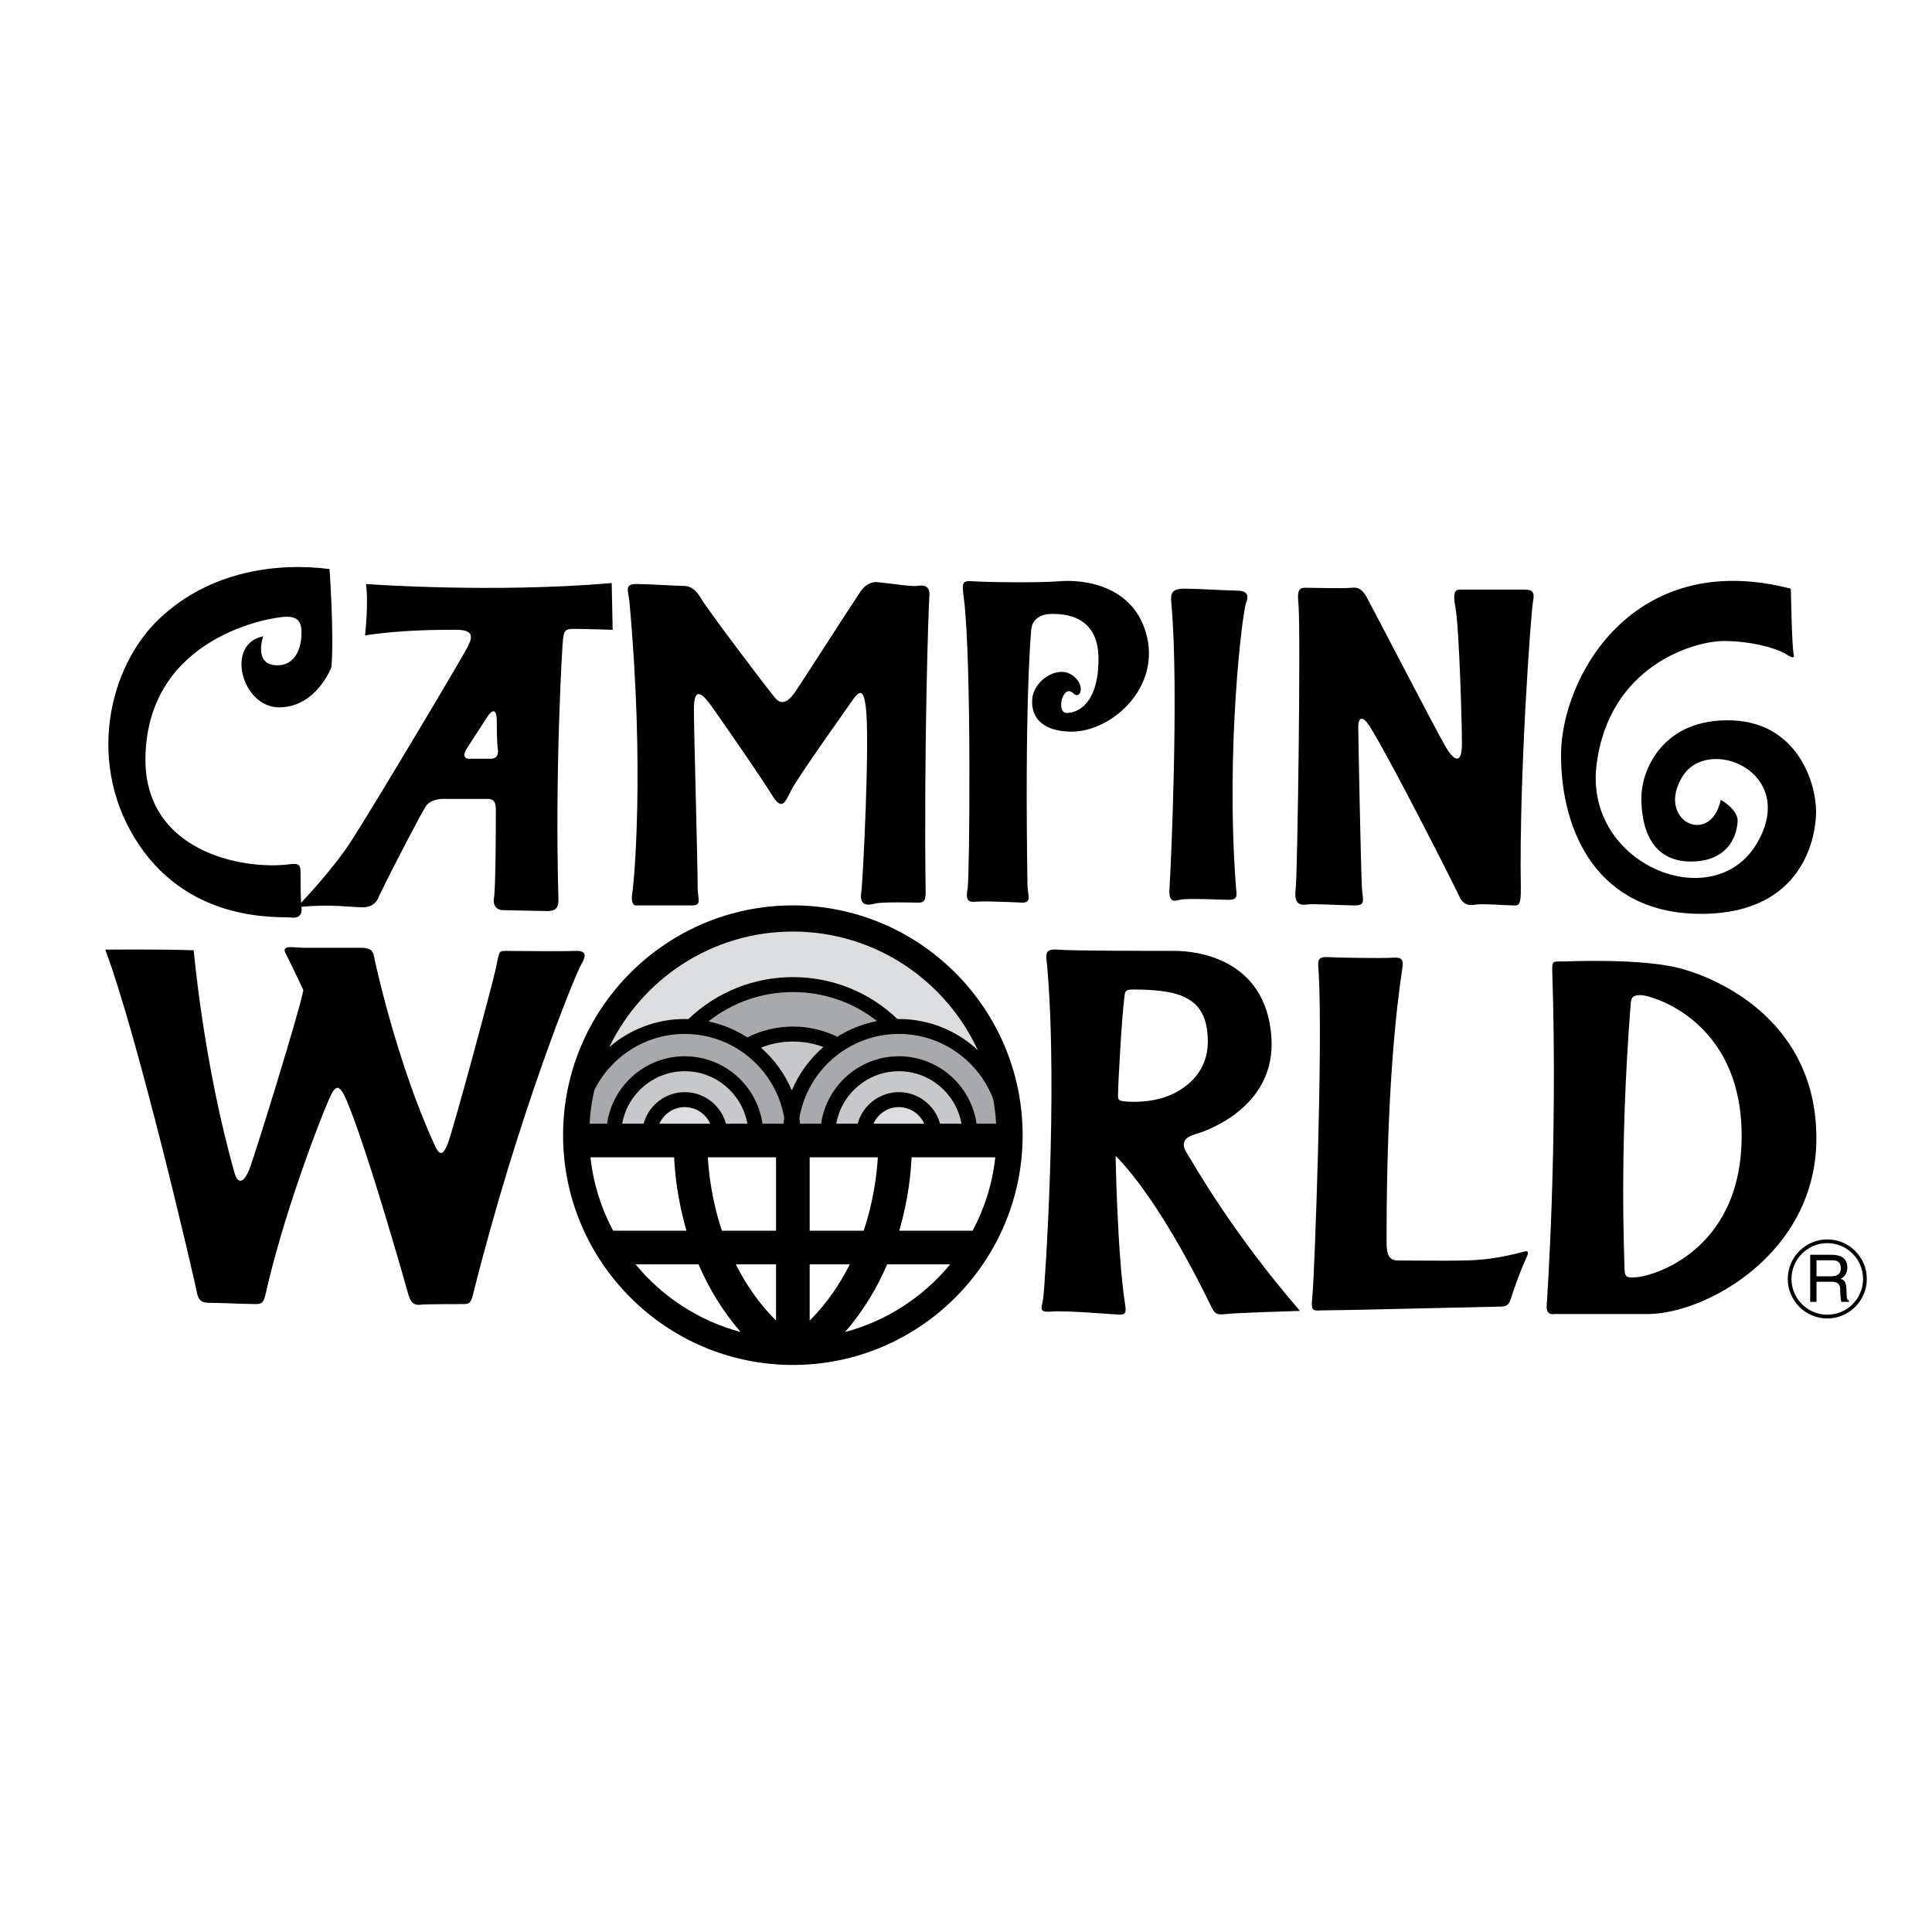
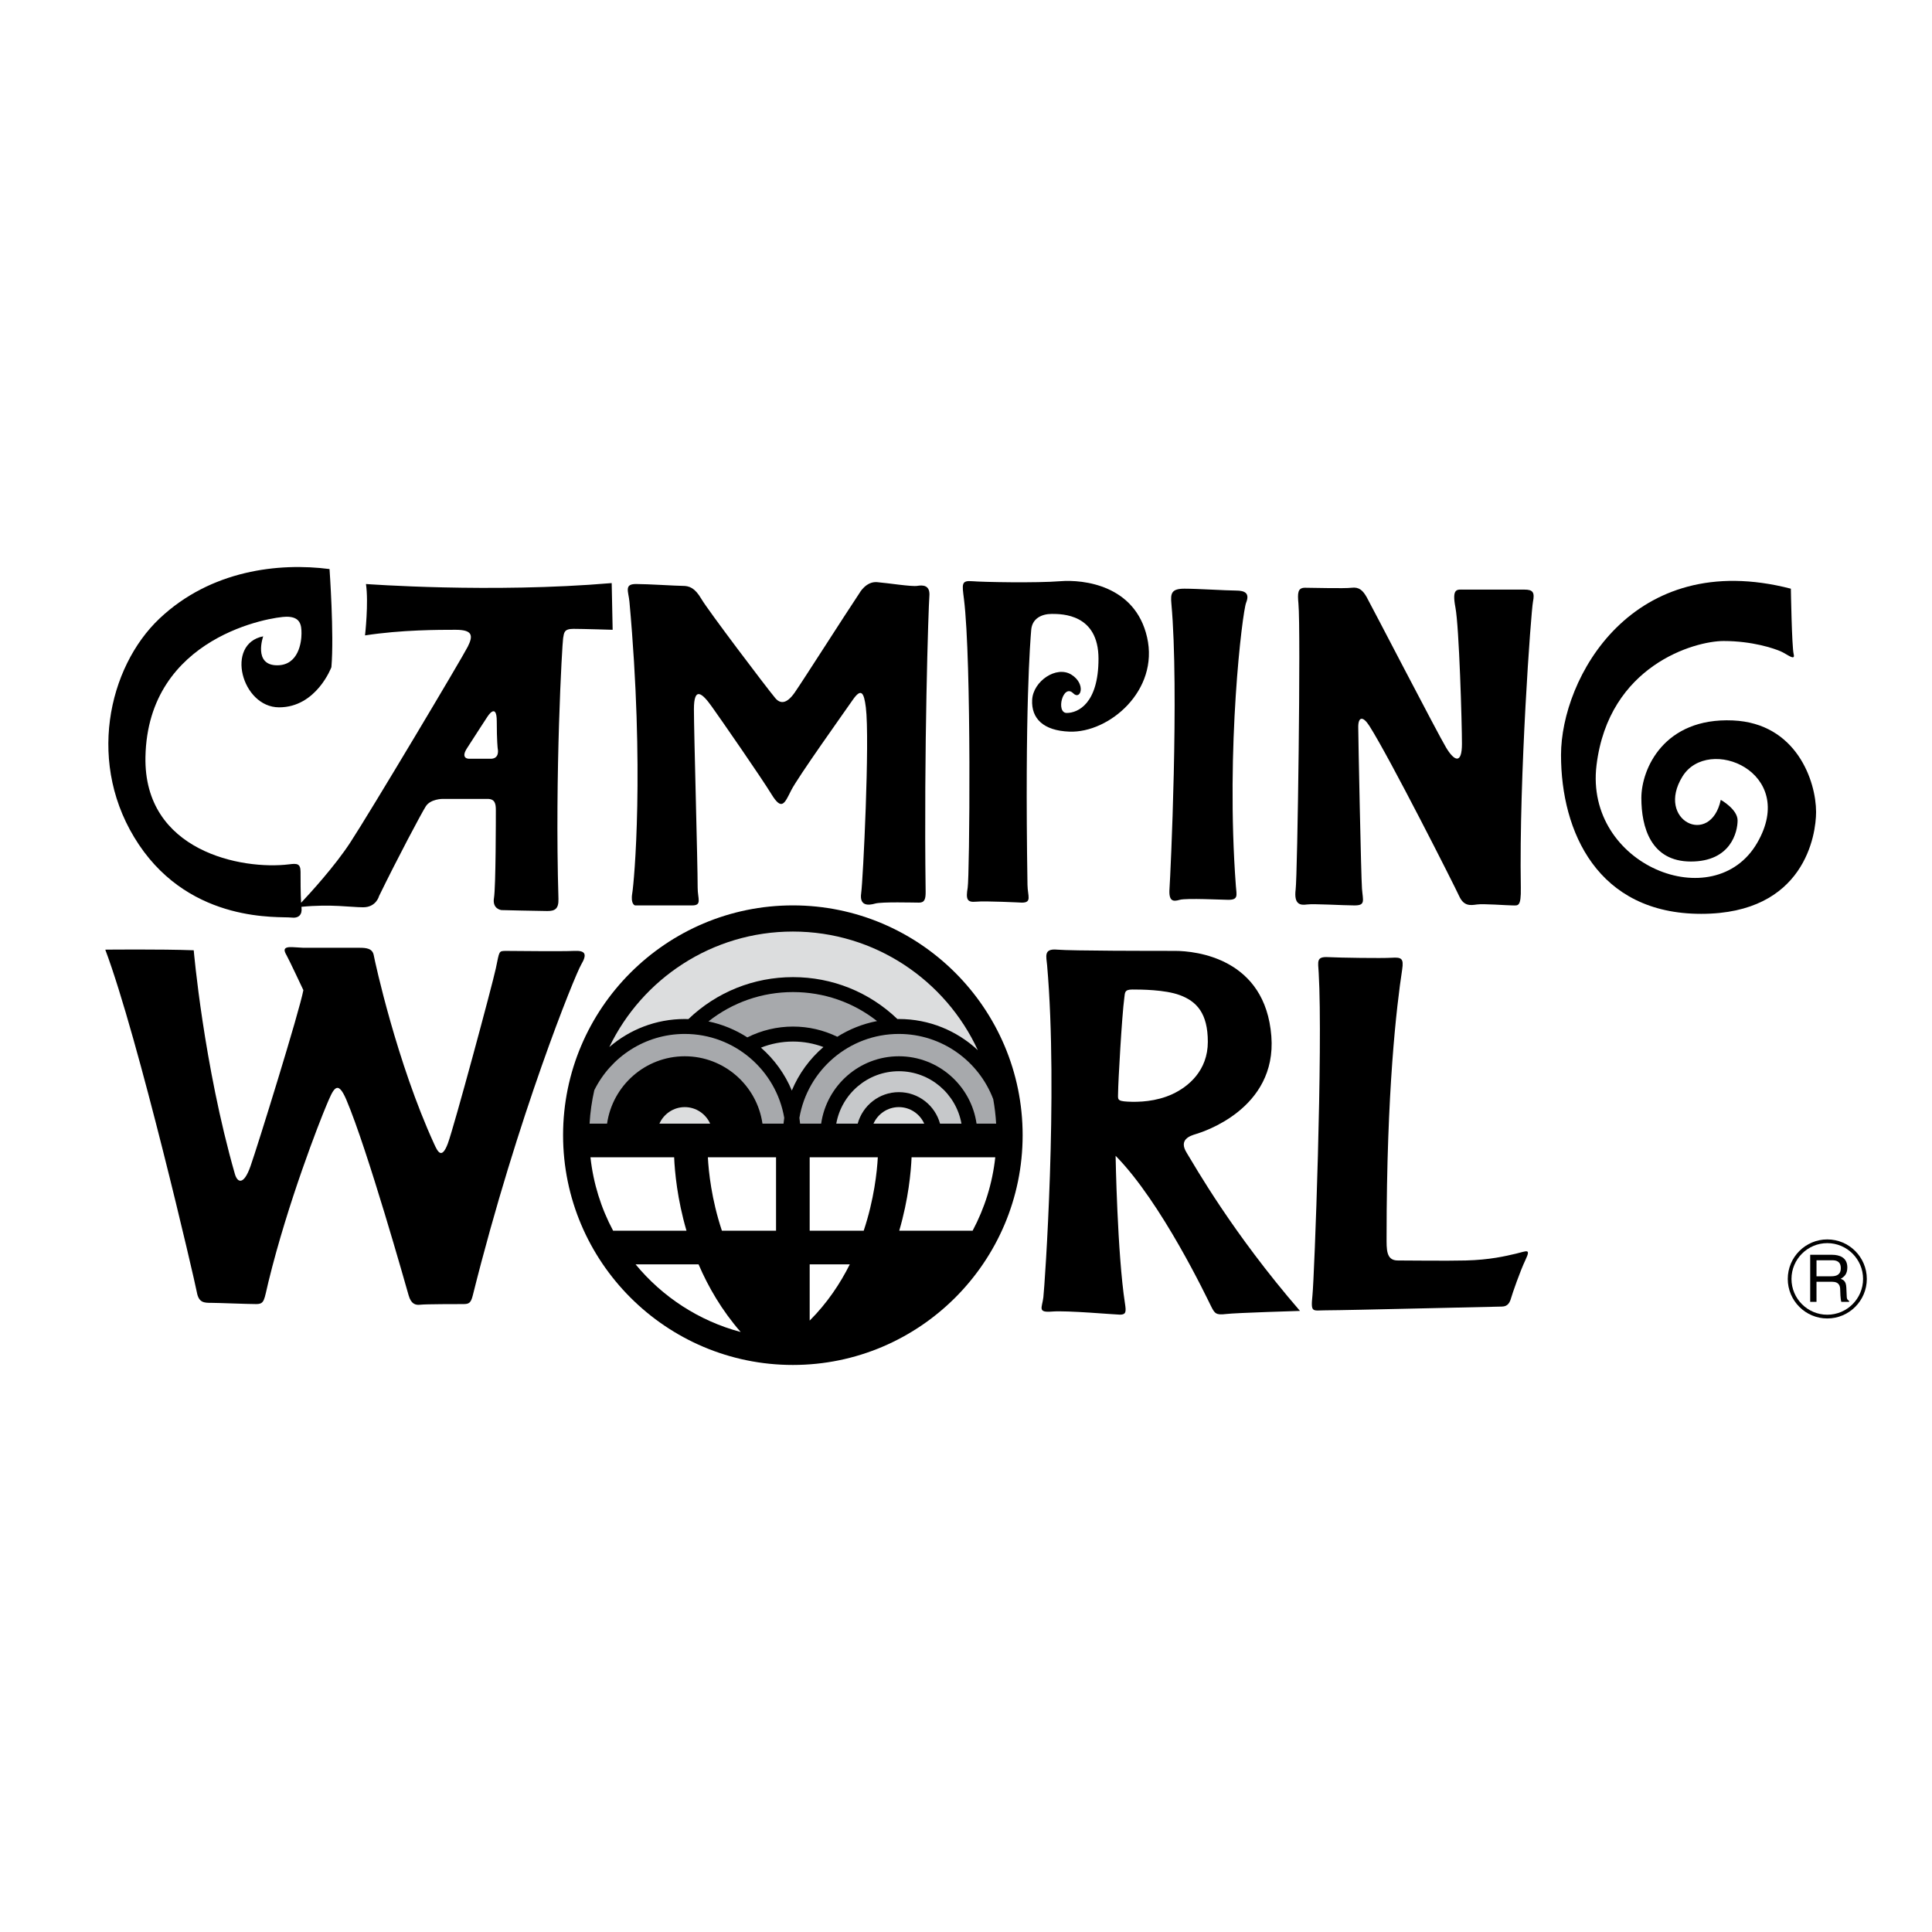
<svg xmlns="http://www.w3.org/2000/svg" version="1.0" id="Layer_1" x="0px" y="0px" width="192.756px" height="192.756px" viewBox="0 0 192.756 192.756" enable-background="new 0 0 192.756 192.756" xml:space="preserve">
  <g>
    <polygon fill-rule="evenodd" clip-rule="evenodd" fill="#FFFFFF" points="0,0 192.756,0 192.756,192.756 0,192.756 0,0  " />
    <path fill-rule="evenodd" clip-rule="evenodd" d="M61.029,58.174c-12.025,1.025-24.517,0.093-24.517,0.093   c0.279,1.864-0.093,5.127-0.093,5.127c3.635-0.56,7.364-0.56,9.042-0.56c1.678,0,1.771,0.56,1.212,1.678   c-0.559,1.119-9.788,16.593-11.746,19.576c-1.535,2.339-3.923,4.957-4.886,5.982c-0.055-0.903-0.055-2.389-0.055-3.092   c0-0.839-0.373-0.839-1.119-0.746c-4.75,0.594-14.542-1.305-14.355-10.72C14.752,63.429,27.19,61.53,28.589,61.53   c1.398,0,1.491,0.839,1.491,1.678s-0.279,3.169-2.423,3.169c-2.424,0-1.398-2.89-1.398-2.89c-3.822,0.746-2.144,7.084,1.585,7.084   c3.729,0,5.22-4.008,5.22-4.008c0.279-3.263-0.187-9.788-0.187-9.788c-5.034-0.653-11.839,0.093-16.966,4.94   c-5.127,4.848-7.365,14.636-2.051,22.559c5.314,7.924,14.085,7.133,15.195,7.271c0.746,0.093,1.119-0.28,1.025-1.025   c-0.001-0.015-0.003-0.032-0.005-0.047c2.995-0.289,4.916,0.047,6.158,0.047c1.305,0,1.585-1.119,1.585-1.119   c1.864-3.822,4.194-8.204,4.661-8.949s1.678-0.746,1.678-0.746s3.729,0,4.475,0c0.746,0,0.839,0.466,0.839,1.119   c0,0.652,0,7.644-0.187,8.763s0.746,1.212,0.746,1.212s3.822,0.093,4.568,0.093s1.149-0.187,1.119-1.212   c-0.373-12.491,0.373-25.449,0.466-26.008c0.094-0.559,0.094-0.932,1.026-0.932s3.915,0.093,3.915,0.093L61.029,58.174   L61.029,58.174z" />
    <path fill-rule="evenodd" clip-rule="evenodd" d="M69.046,90.334H63.36c0,0-0.466-0.093-0.28-1.212s1.239-12.383-0.28-29.084   c-0.093-1.025-0.559-1.771,0.653-1.771s4.008,0.186,4.661,0.186c0.652,0,1.211,0.187,1.864,1.305   c0.652,1.119,6.432,8.763,7.364,9.881c0.481,0.577,1.119,0.652,1.958-0.56c0.839-1.211,4.905-7.591,6.433-9.881   c0,0,0.652-1.211,1.771-1.118s3.449,0.466,4.008,0.373c0.56-0.093,1.305-0.093,1.212,1.025s-0.559,15.381-0.373,29.458   c0.01,0.746-0.093,1.119-0.653,1.119s-3.729-0.093-4.381,0.093s-1.584,0.28-1.398-1.025c0.187-1.305,0.872-15.301,0.466-18.551   c-0.187-1.492-0.466-1.958-1.305-0.746s-5.5,7.737-6.152,9.042c-0.652,1.305-0.933,2.051-1.958,0.373   c-1.026-1.678-5.034-7.458-5.966-8.763s-1.771-2.051-1.771,0.28s0.373,15.281,0.373,17.805   C69.605,89.682,70.072,90.334,69.046,90.334L69.046,90.334z" />
    <path fill-rule="evenodd" clip-rule="evenodd" d="M101.953,90.055c0,0-3.636-0.186-4.568-0.093   c-0.932,0.093-1.025-0.28-0.839-1.398c0.187-1.119,0.395-22.666-0.373-28.805c-0.187-1.491-0.28-1.864,0.839-1.771   s6.432,0.187,8.762,0c2.331-0.187,7.483,0.39,8.67,5.593c1.212,5.313-3.785,9.556-7.737,9.415c-2.61-0.093-3.822-1.305-3.729-3.169   c0.093-1.865,2.424-3.449,3.915-2.517s0.924,2.602,0.187,1.864c-1.025-1.025-1.771,1.958-0.652,1.958   c1.118,0,3.169-0.932,3.169-5.407c0-4.474-3.636-4.474-4.661-4.474s-1.957,0.466-2.051,1.584   c-0.093,1.119-0.652,7.831-0.373,25.449C102.53,89.402,102.979,90.055,101.953,90.055L101.953,90.055z" />
    <path fill-rule="evenodd" clip-rule="evenodd" d="M122.555,89.775c-0.56,0-4.195-0.186-4.848,0   c-0.652,0.187-1.118,0.187-1.025-1.118c0.094-1.305,0.975-19.758,0.187-28.432c-0.093-1.026,0-1.492,1.305-1.492   c1.306,0,4.195,0.187,5.128,0.187c0.932,0,1.397,0.279,1.024,1.212c-0.372,0.932-2.051,14.449-1.024,28.246   C123.37,89.311,123.58,89.775,122.555,89.775L122.555,89.775z" />
    <path fill-rule="evenodd" clip-rule="evenodd" d="M135.512,72.529c0,0.937,0.28,14.916,0.373,16.127   c0.094,1.212,0.373,1.678-0.745,1.678c-1.119,0-4.103-0.187-4.755-0.093s-1.305,0-1.118-1.491   c0.187-1.492,0.526-25.808,0.279-28.525c-0.093-1.026-0.093-1.585,0.652-1.585c0.746,0,3.915,0.093,4.661,0s1.119,0.28,1.492,0.932   c0.372,0.653,7.084,13.61,7.923,15.008c0.84,1.398,1.585,1.678,1.585-0.373s-0.279-11.653-0.652-13.61s0.187-1.771,0.839-1.771   s5.22,0,6.06,0c0.839,0,1.025,0.279,0.839,1.212c-0.187,0.932-1.398,17.339-1.212,28.525c0.032,1.959-0.279,1.771-0.839,1.771   s-2.89-0.187-3.543-0.093c-0.652,0.093-1.305,0.187-1.771-0.839s-6.923-13.781-8.949-16.966   C135.979,71.411,135.512,71.504,135.512,72.529L135.512,72.529z" />
    <path fill-rule="evenodd" clip-rule="evenodd" d="M171.682,79.801c0,0,1.678,0.932,1.678,2.051s-0.652,4.102-4.661,4.102   s-4.94-3.449-4.94-6.339s2.244-8.041,9.136-7.737c6.339,0.28,8.296,6.059,8.296,9.135c0,2.237-1.118,10.161-11.466,10.161   s-13.982-8.203-13.982-15.847s7.084-20.695,22.932-16.593c0,0,0.094,5.78,0.28,6.525c0.186,0.746-0.653,0-1.306-0.28   s-2.797-1.025-5.687-1.025s-11.466,2.424-12.678,12.398c-1.212,9.974,11.746,15.144,16.034,7.737   c4.102-7.085-4.896-10.772-7.458-6.619C165.156,81.852,170.656,84.555,171.682,79.801L171.682,79.801z" />
    <path fill-rule="evenodd" clip-rule="evenodd" d="M10.504,94.747c0,0,5.531-0.062,8.825,0.062c0,0,0.98,11.388,4.102,22.31   c0.249,0.871,0.87,1.182,1.554-0.746c0.684-1.926,4.91-15.535,5.282-17.586c0,0-1.429-3.046-1.678-3.481s-0.435-0.87,0.622-0.808   c1.056,0.062,1.056,0.062,1.056,0.062s3.967,0,5.593,0c0.684,0,1.305,0.062,1.429,0.746c0.125,0.684,2.3,10.69,6.028,18.831   c0.336,0.734,0.746,1.615,1.368-0.062c0.621-1.678,4.412-15.723,4.785-17.463s0.249-1.74,1.056-1.74c0.808,0,5.531,0.062,6.712,0   c1.181-0.062,1.367,0.311,0.746,1.367c-0.622,1.057-6.331,15.068-10.814,33c-0.186,0.746-0.373,0.869-0.932,0.869   c-0.559,0-3.791,0-4.288,0.062s-0.932-0.062-1.181-0.932s-4.102-14.543-6.214-19.514c-0.904-2.125-1.305-1.057-1.989,0.559   c-0.684,1.615-3.854,9.695-5.78,17.588c-0.454,1.859-0.373,2.236-1.243,2.236s-3.791-0.123-4.474-0.123   c-0.684,0-1.243,0-1.43-1.057C19.454,127.871,13.798,103.51,10.504,94.747L10.504,94.747z" />
    <path fill-rule="evenodd" clip-rule="evenodd" d="M111.741,131.164c-0.439,0-5.282-0.434-6.774-0.311   c-1.491,0.125-0.994-0.373-0.87-1.43c0.125-1.055,1.491-20.32,0.373-33.124c-0.076-0.869-0.373-1.678,0.994-1.554   c1.367,0.125,9.633,0.125,11.746,0.125s9.033,0.727,9.633,8.514c0.559,7.271-6.898,9.57-7.52,9.758   c-0.622,0.186-1.74,0.559-0.933,1.863c0.808,1.307,4.537,7.955,11.311,15.785c0,0-6.4,0.188-7.396,0.311   c-0.994,0.125-1.118-0.061-1.491-0.807s-4.91-10.316-9.509-14.979c0,0,0.168,9.762,0.933,14.73   C112.362,130.854,112.362,131.164,111.741,131.164L111.741,131.164z" />
    <path fill-rule="evenodd" clip-rule="evenodd" d="M139.458,125.758c0.933,0,4.901,0.049,6.774,0   c2.424-0.062,3.978-0.436,5.033-0.684c1.057-0.248,1.492-0.559,0.933,0.621c-0.56,1.182-1.305,3.355-1.43,3.791   c-0.124,0.436-0.311,0.871-0.932,0.871c-0.622,0-15.475,0.373-17.525,0.373c-1.367,0-1.554,0.311-1.367-1.492   s1.057-24.734,0.622-32.191c-0.066-1.124-0.249-1.616,0.932-1.554s5.345,0.125,6.339,0.062c0.994-0.062,1.228,0.06,1.057,1.181   c-0.56,3.667-1.554,12.118-1.554,26.661C138.34,124.639,138.277,125.758,139.458,125.758L139.458,125.758z" />
-     <path fill-rule="evenodd" clip-rule="evenodd" d="M154.312,130.295c0.043-0.686,1.118-16.096,0.56-33.311   c-0.037-1.119,0.062-1.056,0.87-1.056c0.808,0,8.141-0.373,12.118,0.746c3.978,1.12,13.361,5.407,13.361,16.903   c0,11.498-11.062,17.525-16.842,17.525c-5.779,0-9.321,0-9.321,0S154.249,131.289,154.312,130.295L154.312,130.295z" />
    <path fill-rule="evenodd" clip-rule="evenodd" d="M79.104,90.331c-12.642,0-22.926,10.284-22.926,22.925   c0,12.643,10.284,22.926,22.926,22.926c12.641,0,22.925-10.283,22.925-22.926C102.029,100.615,91.745,90.331,79.104,90.331   L79.104,90.331z" />
    <path fill-rule="evenodd" clip-rule="evenodd" fill="#FFFFFF" d="M48.817,75.699h-2.051c0,0-0.839,0-0.187-1.025   c0.653-1.025,2.051-3.169,2.051-3.169s0.933-1.492,0.933,0.466s0.093,2.703,0.093,2.703S49.936,75.792,48.817,75.699L48.817,75.699   z" />
    <path fill-rule="evenodd" clip-rule="evenodd" fill="#FFFFFF" d="M111.555,108.916c0-0.811,0.373-7.582,0.621-9.385   c0.068-0.492,0-0.807,0.809-0.807c0.808,0,3.233,0.008,4.723,0.559c1.678,0.621,2.797,1.803,2.797,4.662   c0,2.857-1.927,4.473-3.543,5.219c-1.615,0.746-3.355,0.809-4.475,0.746C111.368,109.848,111.555,109.662,111.555,108.916   L111.555,108.916z" />
    <path fill-rule="evenodd" clip-rule="evenodd" fill="#FFFFFF" d="M163.136,127.436c-0.497,0-1.056,0.188-1.056-0.807   c0-0.996-0.56-11.684,0.621-26.537c0.055-0.684,0.311-0.809,1.057-0.809c0.745,0,10.006,2.299,10.006,14.045   S164.503,127.436,163.136,127.436L163.136,127.436z" />
    <path fill-rule="evenodd" clip-rule="evenodd" d="M182.309,131.543c2.175,0,3.943-1.77,3.943-3.943   c0-2.176-1.769-3.943-3.943-3.943s-3.943,1.768-3.943,3.943C178.365,129.773,180.134,131.543,182.309,131.543L182.309,131.543z" />
    <path fill-rule="evenodd" clip-rule="evenodd" fill="#FFFFFF" d="M178.737,127.6c0-1.969,1.603-3.572,3.571-3.572   s3.571,1.604,3.571,3.572s-1.603,3.57-3.571,3.57S178.737,129.568,178.737,127.6L178.737,127.6z" />
    <path fill-rule="evenodd" clip-rule="evenodd" d="M181.233,127.881h1.535c0.752,0,0.83,0.449,0.83,0.834   c0,0.176,0.02,0.885,0.11,1.172h0.774v-0.104c-0.196-0.111-0.229-0.209-0.235-0.469l-0.039-0.848   c-0.026-0.65-0.292-0.77-0.559-0.881c0.307-0.178,0.659-0.434,0.659-1.127c0-0.998-0.77-1.268-1.541-1.268h-2.164v4.695h0.629   V127.881L181.233,127.881z" />
    <path fill-rule="evenodd" clip-rule="evenodd" fill="#FFFFFF" d="M58.91,115.461h8.35c0.061,1.457,0.309,4.172,1.23,7.326H61.17   C59.98,120.559,59.195,118.084,58.91,115.461L58.91,115.461z" />
    <path fill-rule="evenodd" clip-rule="evenodd" fill="#A7A9AC" d="M99.385,112.105h-1.954c-0.547-3.793-3.81-6.721-7.752-6.721   c-3.942,0-7.205,2.928-7.752,6.721h-2.101c-0.019-0.193-0.042-0.387-0.07-0.578c0.81-4.746,4.95-8.371,9.923-8.371   c4.298,0,7.974,2.709,9.416,6.506C99.238,110.461,99.338,111.277,99.385,112.105L99.385,112.105z" />
    <path fill-rule="evenodd" clip-rule="evenodd" fill="#DCDDDE" d="M87.148,112.105c0.432-0.969,1.402-1.648,2.53-1.648   c1.128,0,2.099,0.68,2.531,1.648H87.148L87.148,112.105z" />
    <path fill-rule="evenodd" clip-rule="evenodd" fill="#C6C8CA" d="M93.786,112.105c-0.494-1.807-2.146-3.141-4.107-3.141   c-1.961,0-3.612,1.334-4.106,3.141h-2.138c0.532-2.967,3.126-5.229,6.245-5.229c3.119,0,5.713,2.262,6.245,5.229H93.786   L93.786,112.105z" />
    <path fill-rule="evenodd" clip-rule="evenodd" fill="#C6C8CA" d="M79,108.803c-0.688-1.656-1.751-3.115-3.081-4.279   c1.011-0.4,2.098-0.609,3.195-0.609c1.054,0,2.072,0.186,3.039,0.547C80.789,105.635,79.7,107.117,79,108.803L79,108.803z" />
    <path fill-rule="evenodd" clip-rule="evenodd" fill="#A7A9AC" d="M83.538,103.439c-1.384-0.672-2.87-1.018-4.423-1.018   c-1.583,0-3.147,0.375-4.553,1.08c-1.167-0.752-2.477-1.301-3.88-1.594c2.394-1.896,5.34-2.928,8.433-2.928   c3.088,0,6.005,1.018,8.387,2.893C86.069,102.148,84.731,102.688,83.538,103.439L83.538,103.439z" />
    <path fill-rule="evenodd" clip-rule="evenodd" fill="#A7A9AC" d="M78.244,111.527c-0.028,0.191-0.052,0.385-0.071,0.578h-2.101   c-0.547-3.793-3.81-6.721-7.752-6.721s-7.205,2.928-7.752,6.721h-1.745c0.064-1.141,0.226-2.254,0.471-3.336   c1.647-3.322,5.074-5.613,9.026-5.613C73.293,103.156,77.433,106.781,78.244,111.527L78.244,111.527z" />
    <path fill-rule="evenodd" clip-rule="evenodd" fill="#DCDDDE" d="M65.79,112.105c0.431-0.969,1.402-1.648,2.53-1.648   c1.128,0,2.099,0.68,2.531,1.648H65.79L65.79,112.105z" />
-     <path fill-rule="evenodd" clip-rule="evenodd" fill="#C6C8CA" d="M72.427,112.105c-0.494-1.807-2.145-3.141-4.106-3.141   c-1.961,0-3.613,1.334-4.106,3.141h-2.138c0.532-2.967,3.126-5.229,6.245-5.229c3.119,0,5.713,2.262,6.245,5.229H72.427   L72.427,112.105z" />
    <path fill-rule="evenodd" clip-rule="evenodd" fill="#FFFFFF" d="M70.625,115.461h6.802v7.326h-5.403   C70.981,119.652,70.699,116.889,70.625,115.461L70.625,115.461z" />
-     <path fill-rule="evenodd" clip-rule="evenodd" fill="#FFFFFF" d="M77.426,126.143v5.615c-1.748-1.746-3.046-3.684-4.014-5.615   H77.426L77.426,126.143z" />
    <path fill-rule="evenodd" clip-rule="evenodd" fill="#FFFFFF" d="M80.782,126.143h4.003c-0.966,1.934-2.263,3.871-4.003,5.613   V126.143L80.782,126.143z" />
    <path fill-rule="evenodd" clip-rule="evenodd" fill="#FFFFFF" d="M80.782,122.787v-7.326h6.798   c-0.078,1.43-0.366,4.195-1.408,7.326H80.782L80.782,122.787z" />
    <path fill-rule="evenodd" clip-rule="evenodd" fill="#FFFFFF" d="M90.948,115.461h8.35c-0.284,2.623-1.07,5.098-2.259,7.326h-7.321   C90.639,119.633,90.887,116.918,90.948,115.461L90.948,115.461z" />
    <path fill-rule="evenodd" clip-rule="evenodd" fill="#DCDDDE" d="M79.104,92.941c8.176,0,15.234,4.858,18.454,11.836   c-2.067-1.928-4.837-3.111-7.88-3.111c-0.047,0-0.094,0.002-0.142,0.004c-2.82-2.699-6.498-4.182-10.423-4.182   c-3.91,0-7.609,1.486-10.431,4.186c-0.121-0.002-0.241-0.008-0.363-0.008c-2.874,0-5.504,1.057-7.528,2.799   C64.076,97.652,71.05,92.941,79.104,92.941L79.104,92.941z" />
    <path fill-rule="evenodd" clip-rule="evenodd" fill="#FFFFFF" d="M63.411,126.143h6.284c0.969,2.26,2.32,4.59,4.202,6.75   C69.725,131.785,66.077,129.383,63.411,126.143L63.411,126.143z" />
-     <path fill-rule="evenodd" clip-rule="evenodd" fill="#FFFFFF" d="M84.312,132.893c1.881-2.16,3.233-4.49,4.202-6.75h6.284   C92.131,129.383,88.483,131.785,84.312,132.893L84.312,132.893z" />
    <path fill-rule="evenodd" clip-rule="evenodd" fill="#FFFFFF" d="M181.233,125.738h1.581c0.313,0,0.843,0.059,0.843,0.785   c0,0.695-0.49,0.812-0.954,0.812h-1.47V125.738L181.233,125.738z" />
  </g>
</svg>